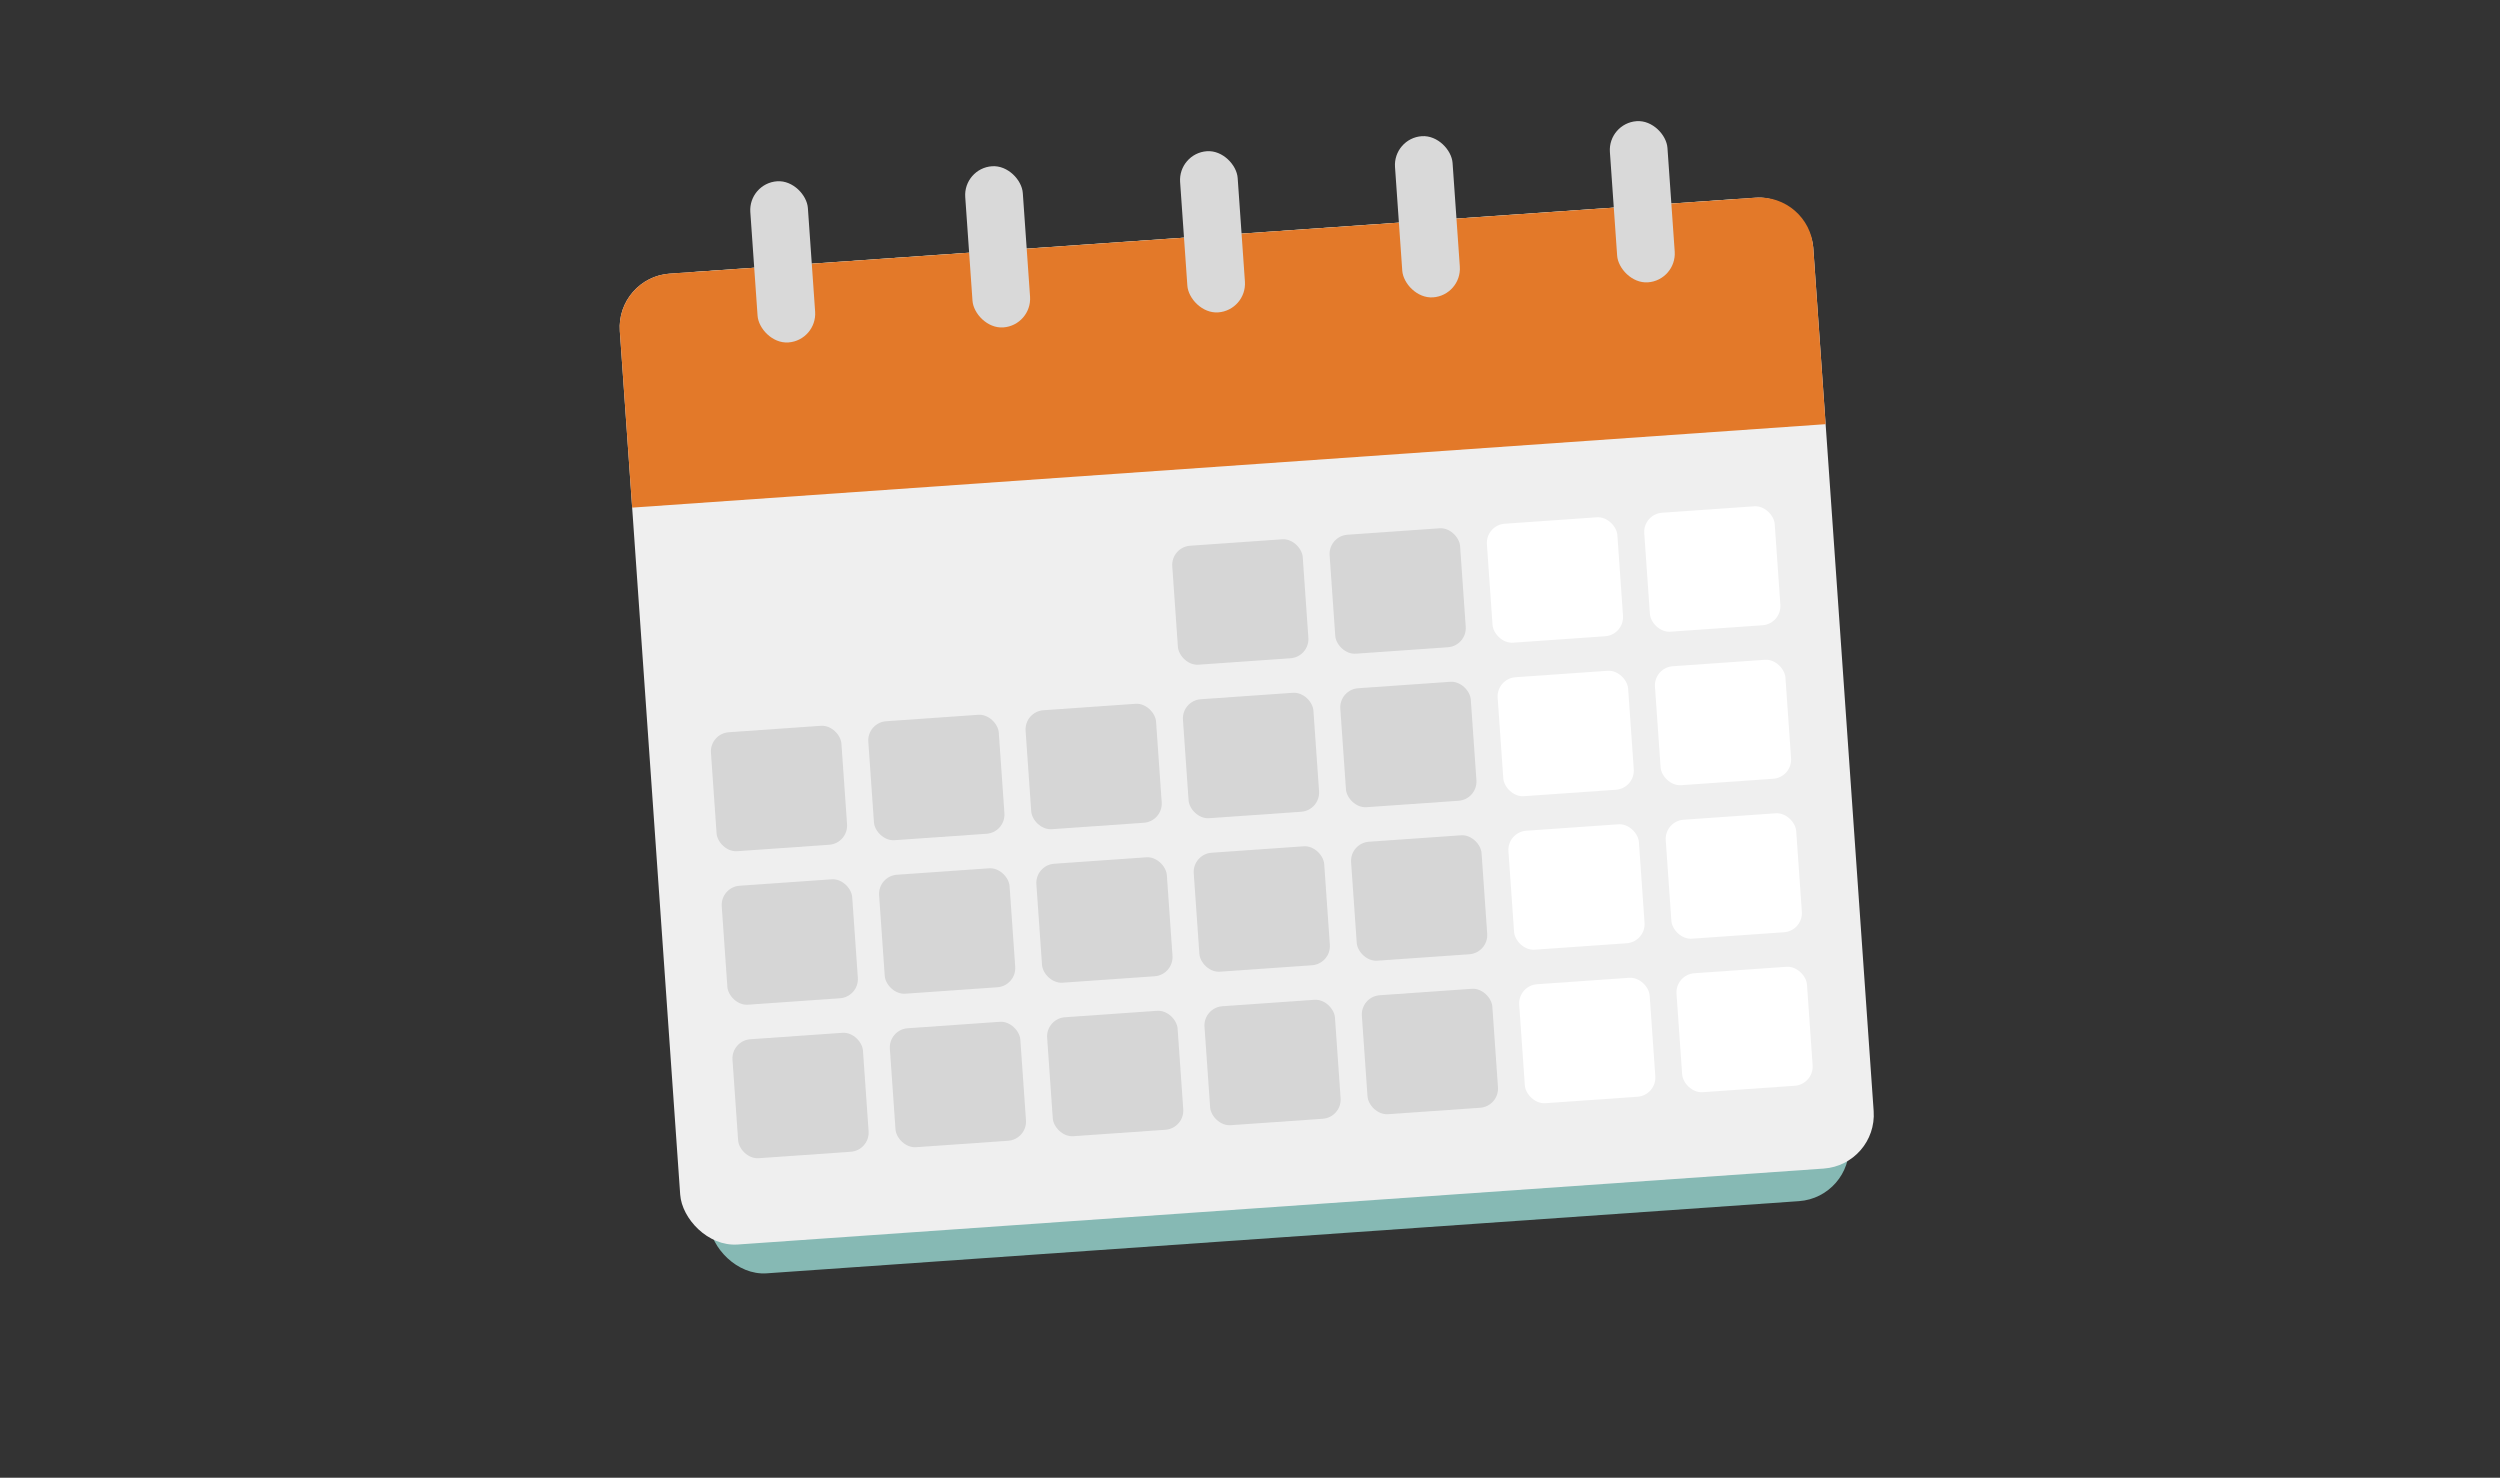
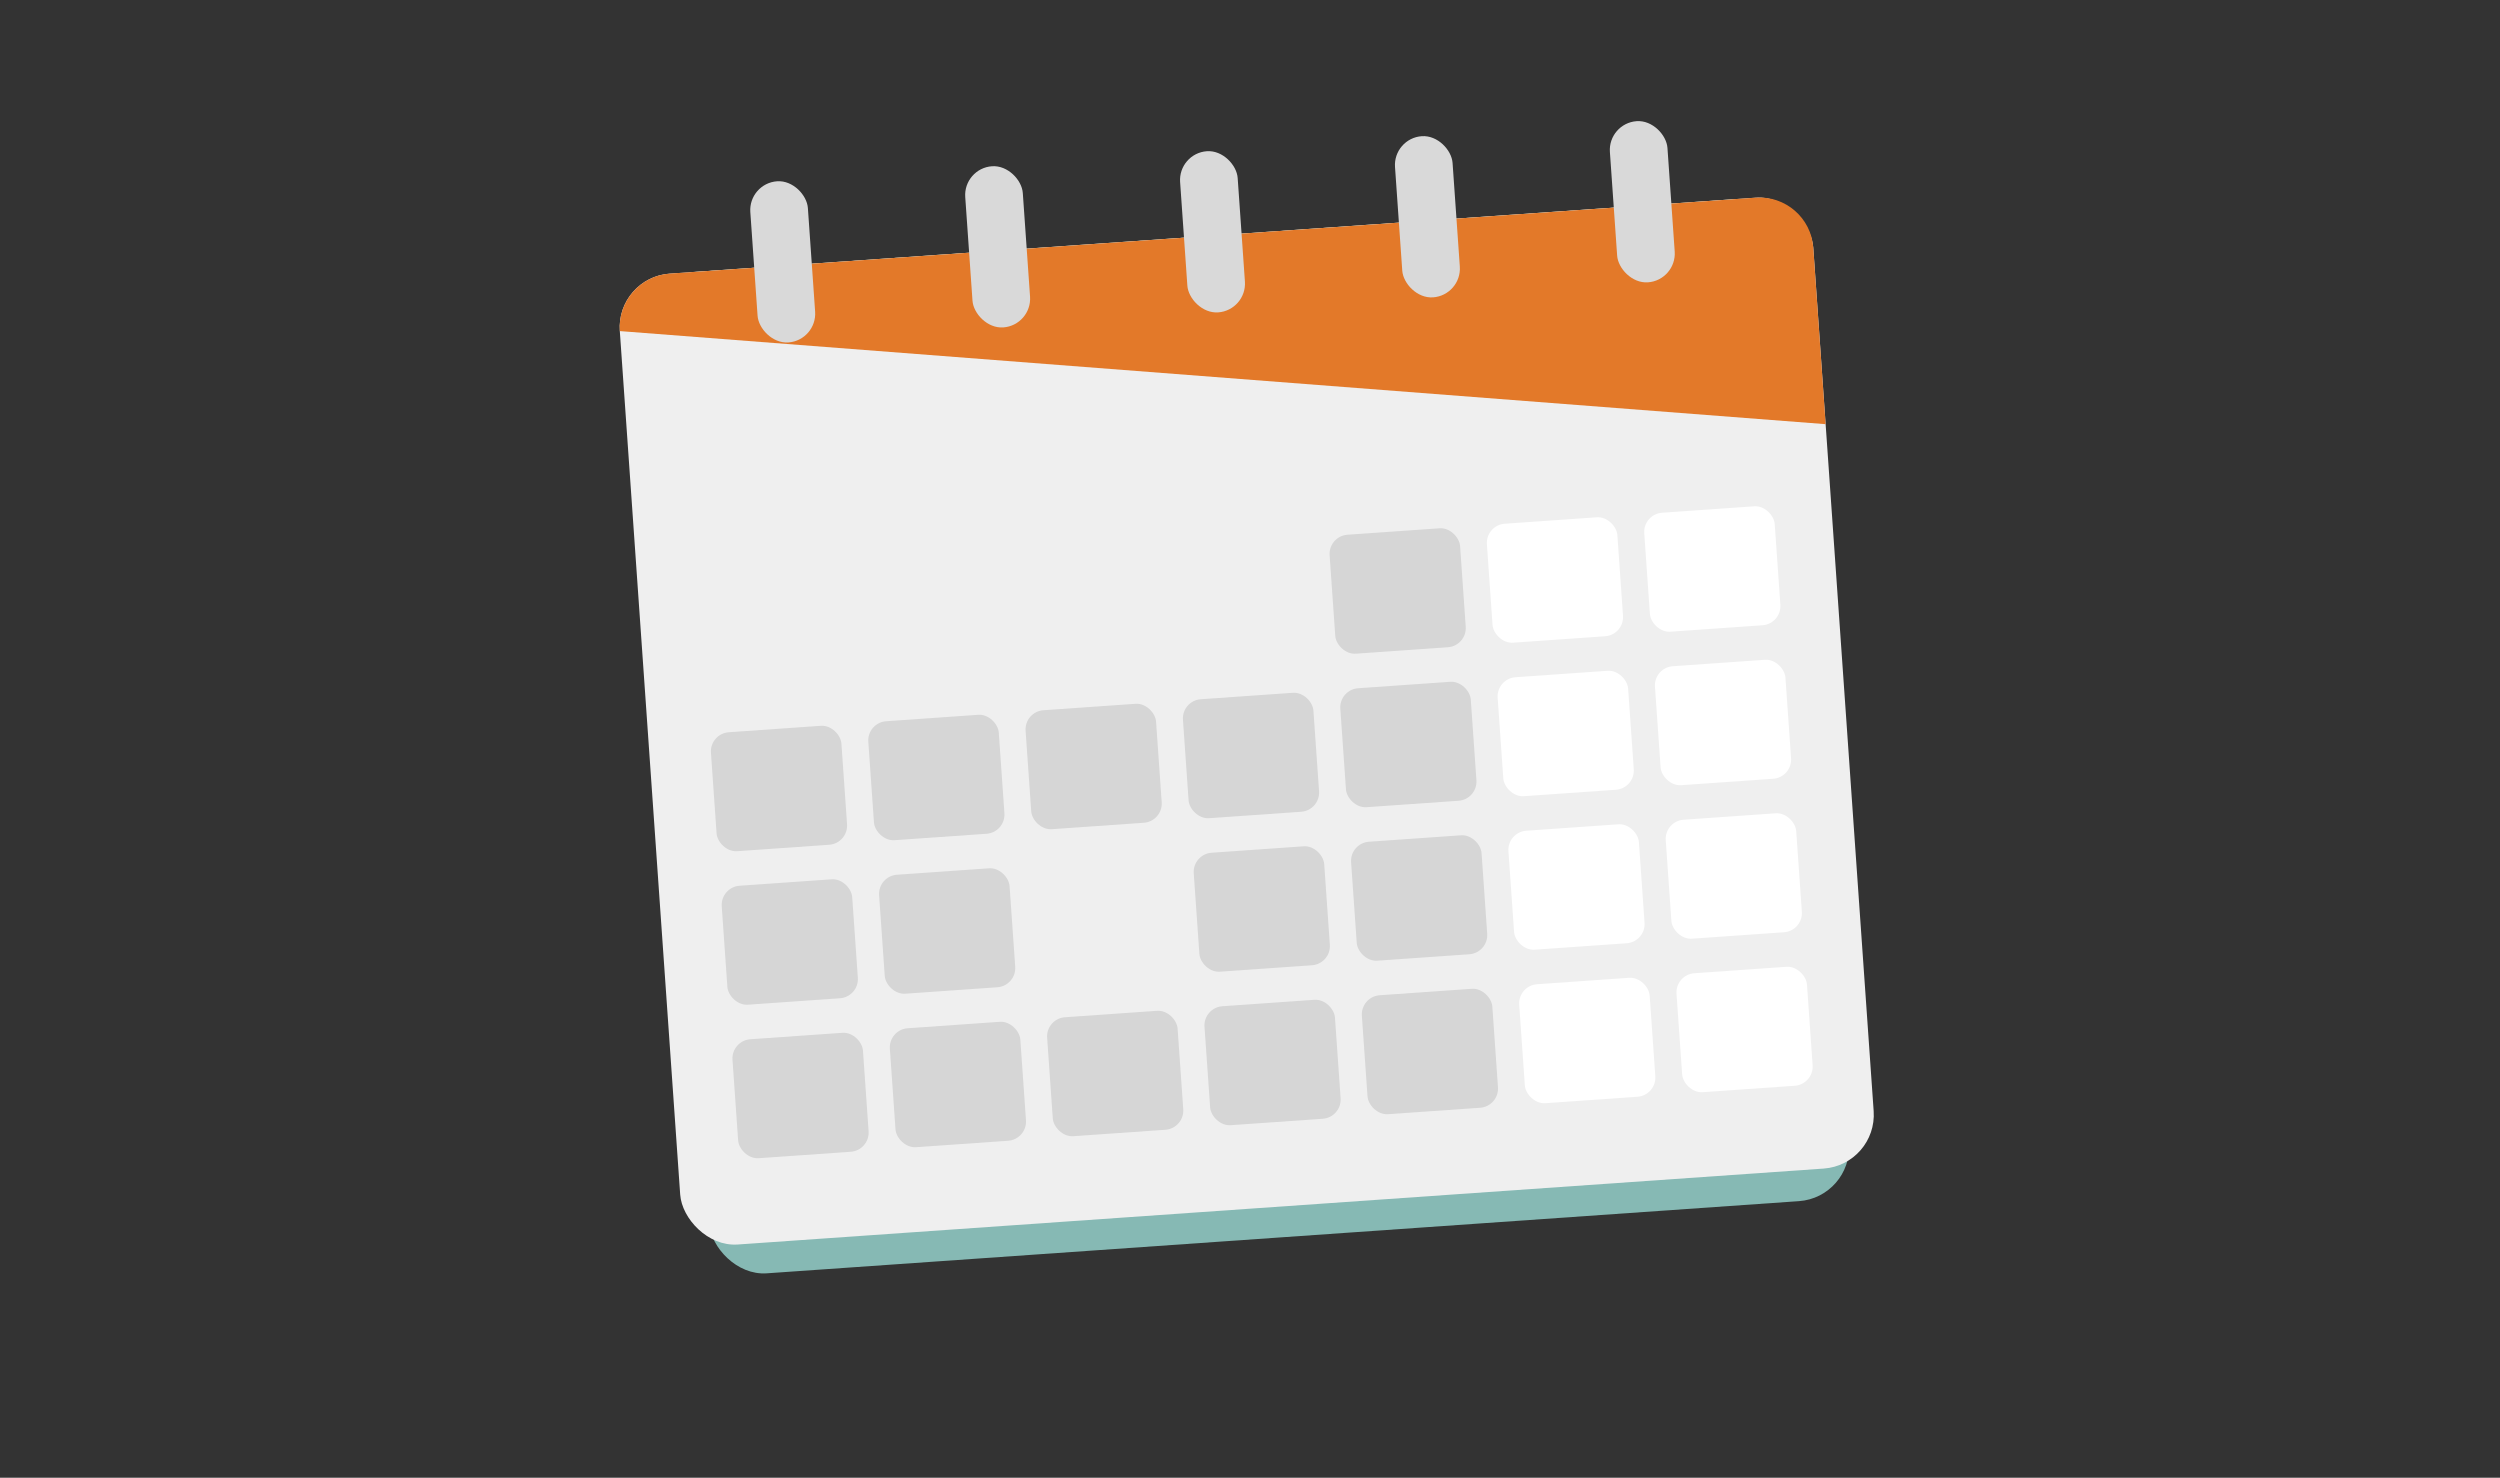
<svg xmlns="http://www.w3.org/2000/svg" width="247" height="146" viewBox="0 0 247 146" fill="none">
  <rect x="0" y="0" width="247" height="146" fill="#333333" stroke="none" />
  <mask id="mask0_42_143" style="mask-type:alpha" maskUnits="userSpaceOnUse" x="0" y="0" width="247" height="146">
    <rect width="247" height="146" rx="10.866" fill="white" />
  </mask>
  <g mask="url(#mask0_42_143)">
    <rect x="63.52" y="27.219" width="112.882" height="99.199" rx="5.321" transform="rotate(-4 63.52 27.219)" fill="#86B9B4" />
    <rect x="60.866" y="27.404" width="118.203" height="96.159" rx="5.321" transform="rotate(-4 60.866 27.404)" fill="#EFEFEF" />
-     <path d="M61.237 32.712C61.032 29.781 63.243 27.238 66.174 27.033L173.473 19.53C176.405 19.325 178.947 21.535 179.152 24.467L180.372 41.908L62.457 50.153L61.237 32.712Z" fill="#E37929" />
+     <path d="M61.237 32.712C61.032 29.781 63.243 27.238 66.174 27.033L173.473 19.53C176.405 19.325 178.947 21.535 179.152 24.467L180.372 41.908L61.237 32.712Z" fill="#E37929" />
    <rect x="73.933" y="18.109" width="5.701" height="15.963" rx="2.851" transform="rotate(-4 73.933 18.109)" fill="#D9D9D9" />
    <rect x="95.167" y="16.624" width="5.701" height="15.963" rx="2.851" transform="rotate(-4 95.167 16.624)" fill="#D9D9D9" />
    <rect x="116.396" y="15.139" width="5.701" height="15.963" rx="2.851" transform="rotate(-4 116.396 15.139)" fill="#D9D9D9" />
    <rect x="137.628" y="13.654" width="5.701" height="15.963" rx="2.851" transform="rotate(-4 137.628 13.654)" fill="#D9D9D9" />
    <rect x="158.859" y="12.17" width="5.701" height="15.963" rx="2.851" transform="rotate(-4 158.859 12.17)" fill="#D9D9D9" />
-     <rect x="115.687" y="54.051" width="12.922" height="11.782" rx="1.9" transform="rotate(-4 115.687 54.051)" fill="#D6D6D6" />
    <rect x="131.234" y="52.964" width="12.922" height="11.782" rx="1.9" transform="rotate(-4 131.234 52.964)" fill="#D6D6D6" />
    <rect x="146.773" y="51.877" width="12.922" height="11.782" rx="1.9" transform="rotate(-4 146.773 51.877)" fill="white" />
    <rect x="162.32" y="50.791" width="12.922" height="11.782" rx="1.9" transform="rotate(-4 162.32 50.791)" fill="white" />
    <rect x="70.109" y="72.478" width="12.922" height="11.782" rx="1.9" transform="rotate(-4 70.109 72.478)" fill="#D6D6D6" />
    <rect x="85.657" y="71.391" width="12.922" height="11.782" rx="1.9" transform="rotate(-4 85.657 71.391)" fill="#D6D6D6" />
    <rect x="101.196" y="70.304" width="12.922" height="11.782" rx="1.9" transform="rotate(-4 101.196 70.304)" fill="#D6D6D6" />
    <rect x="116.743" y="69.217" width="12.922" height="11.782" rx="1.9" transform="rotate(-4 116.743 69.217)" fill="#D6D6D6" />
    <rect x="132.291" y="68.13" width="12.922" height="11.782" rx="1.9" transform="rotate(-4 132.291 68.13)" fill="#D6D6D6" />
    <rect x="147.836" y="67.043" width="12.922" height="11.782" rx="1.9" transform="rotate(-4 147.836 67.043)" fill="white" />
    <rect x="163.378" y="65.956" width="12.922" height="11.782" rx="1.9" transform="rotate(-4 163.378 65.956)" fill="white" />
    <rect x="71.175" y="87.644" width="12.922" height="11.782" rx="1.9" transform="rotate(-4 71.175 87.644)" fill="#D6D6D6" />
    <rect x="86.723" y="86.557" width="12.922" height="11.782" rx="1.9" transform="rotate(-4 86.723 86.557)" fill="#D6D6D6" />
-     <rect x="102.262" y="85.47" width="12.922" height="11.782" rx="1.9" transform="rotate(-4 102.262 85.47)" fill="#D6D6D6" />
    <rect x="117.809" y="84.383" width="12.922" height="11.782" rx="1.9" transform="rotate(-4 117.809 84.383)" fill="#D6D6D6" />
    <rect x="133.356" y="83.296" width="12.922" height="11.782" rx="1.9" transform="rotate(-4 133.356 83.296)" fill="#D6D6D6" />
    <rect x="148.901" y="82.209" width="12.922" height="11.782" rx="1.9" transform="rotate(-4 148.901 82.209)" fill="white" />
    <rect x="164.443" y="81.122" width="12.922" height="11.782" rx="1.9" transform="rotate(-4 164.443 81.122)" fill="white" />
    <rect x="72.238" y="102.81" width="12.922" height="11.782" rx="1.9" transform="rotate(-4 72.238 102.81)" fill="#D6D6D6" />
    <rect x="87.786" y="101.723" width="12.922" height="11.782" rx="1.9" transform="rotate(-4 87.786 101.723)" fill="#D6D6D6" />
    <rect x="103.325" y="100.636" width="12.922" height="11.782" rx="1.9" transform="rotate(-4 103.325 100.636)" fill="#D6D6D6" />
    <rect x="118.872" y="99.549" width="12.922" height="11.782" rx="1.9" transform="rotate(-4 118.872 99.549)" fill="#D6D6D6" />
    <rect x="134.42" y="98.462" width="12.922" height="11.782" rx="1.9" transform="rotate(-4 134.42 98.462)" fill="#D6D6D6" />
    <rect x="149.965" y="97.375" width="12.922" height="11.782" rx="1.9" transform="rotate(-4 149.965 97.375)" fill="white" />
    <rect x="165.507" y="96.288" width="12.922" height="11.782" rx="1.9" transform="rotate(-4 165.507 96.288)" fill="white" />
  </g>
</svg>